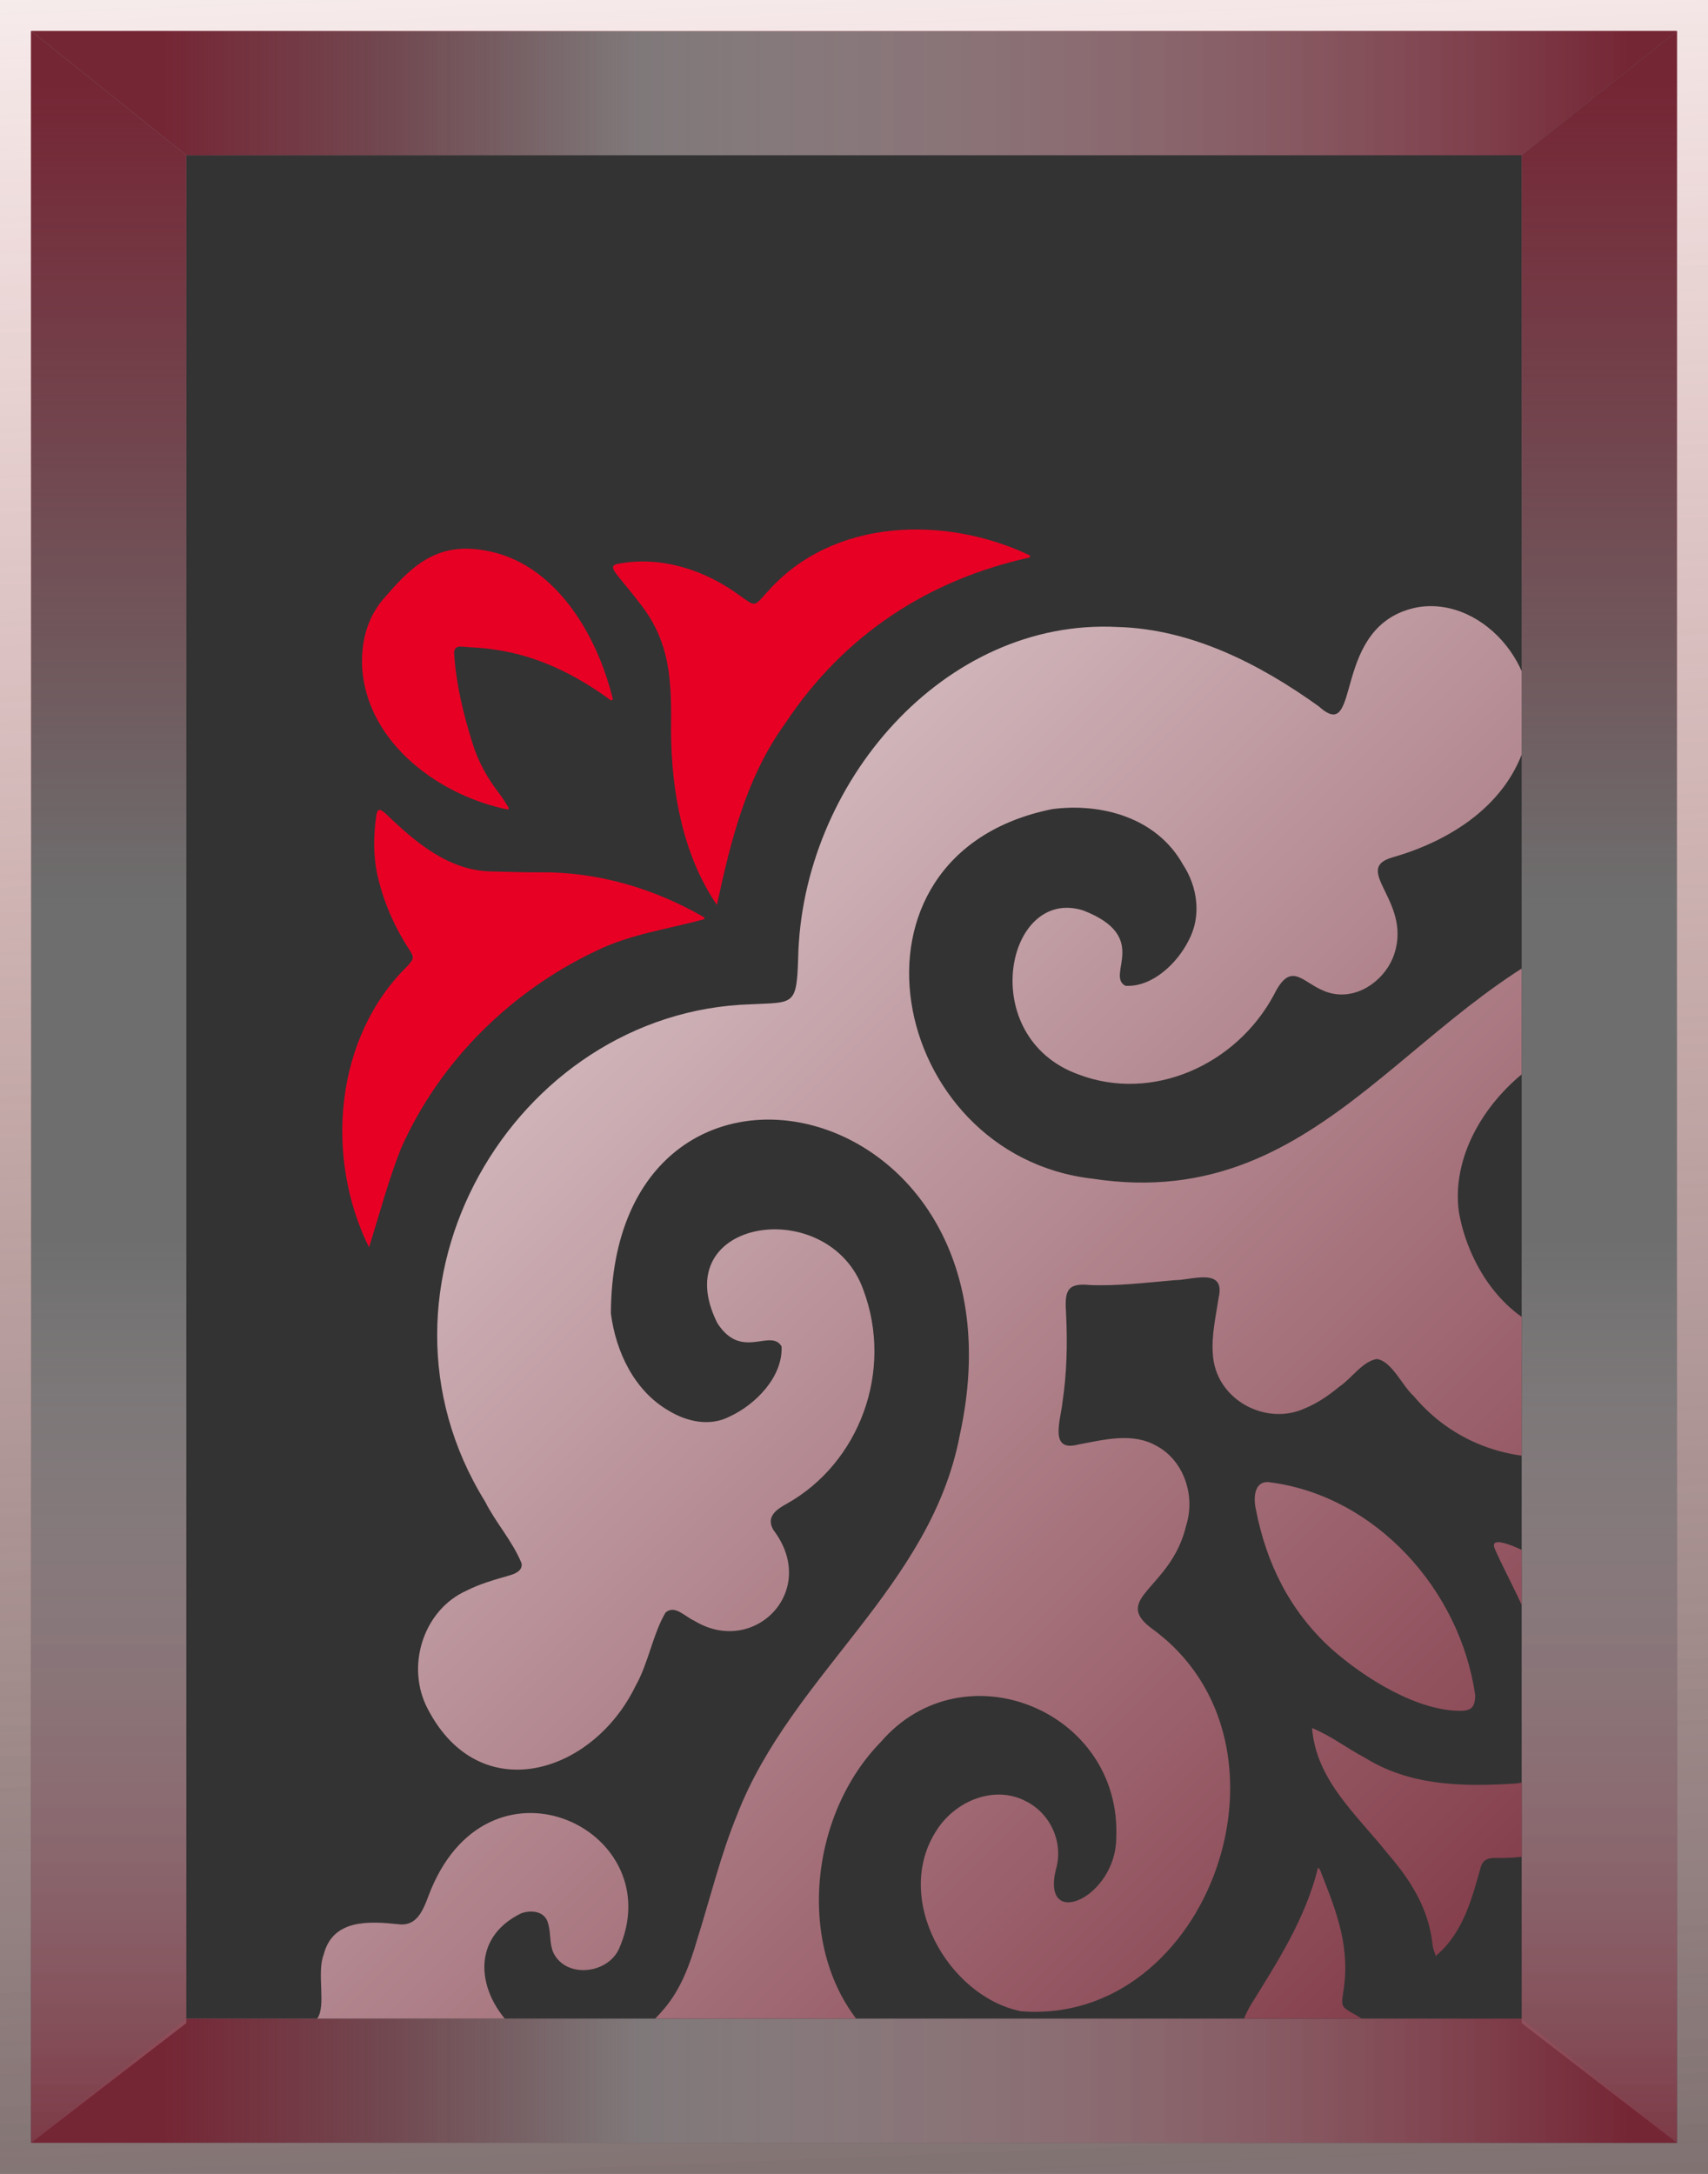
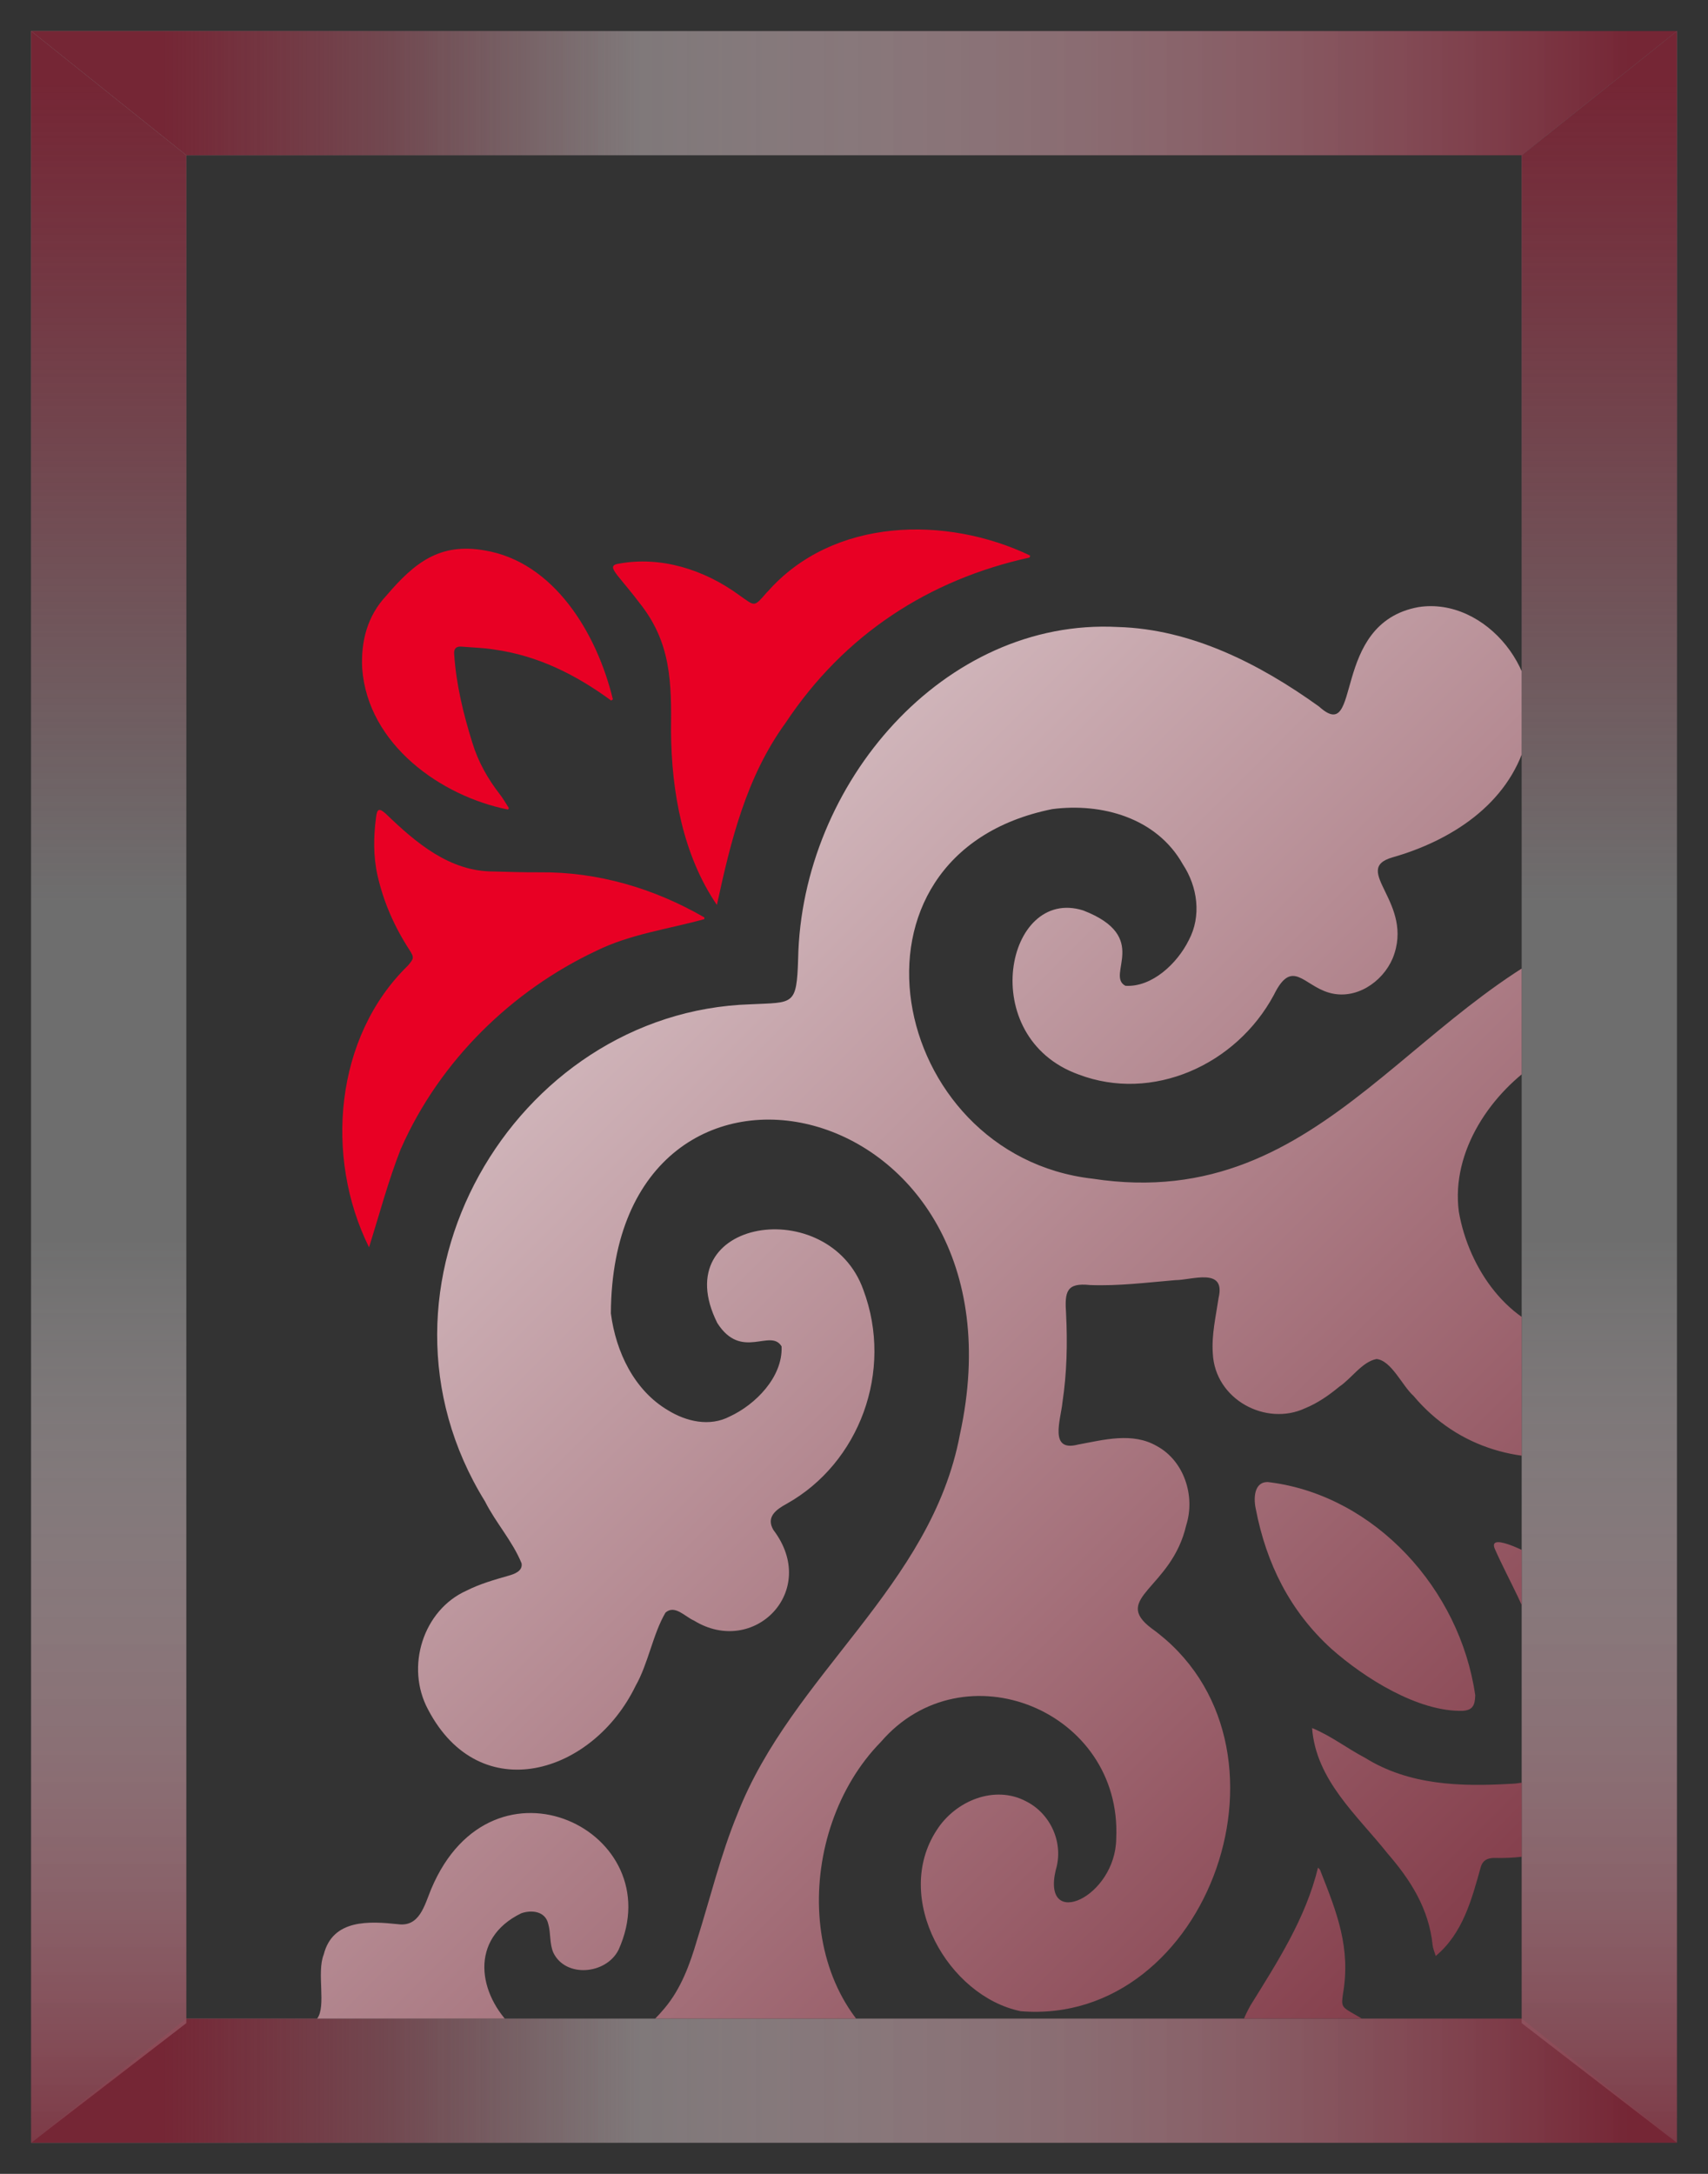
<svg xmlns="http://www.w3.org/2000/svg" width="55" height="70" viewBox="0 0 55 70" fill="none">
  <rect x="0" y="0" width="55" height="70" fill="#333333" stroke="none" />
  <g clip-path="url(#clip0_620_3434)">
-     <rect x="0.5" y="0.5" width="54" height="69" stroke="url(#paint0_linear_620_3434)" />
-   </g>
-   <rect x="0.5" y="0.5" width="54" height="69" stroke="url(#paint1_linear_620_3434)" />
+     </g>
  <path d="M1 69L6 65H49L54 69H1Z" fill="url(#paint2_linear_620_3434)" />
-   <path d="M1 69L6 65H49L54 69H1Z" fill="url(#paint3_linear_620_3434)" />
+   <path d="M1 69L6 65H49L54 69H1" fill="url(#paint3_linear_620_3434)" />
  <path d="M1 1L6 5H49L54 1H1Z" fill="url(#paint4_linear_620_3434)" />
  <path d="M1 1L6 5H49L54 1H1Z" fill="url(#paint5_linear_620_3434)" />
  <path d="M1 1L6 5L6 65.146L1 69L1 1Z" fill="url(#paint6_linear_620_3434)" />
  <path d="M1 1L6 5L6 65.146L1 69L1 1Z" fill="url(#paint7_linear_620_3434)" />
  <path d="M54 1L49 5L49 65.146L54 69L54 1Z" fill="url(#paint8_linear_620_3434)" />
  <path d="M54 1L49 5L49 65.146L54 69L54 1Z" fill="url(#paint9_linear_620_3434)" />
  <g clip-path="url(#clip1_620_3434)">
    <path d="M57.632 26.397C56.74 28.752 54.063 28.896 52.088 29.695C45.56 31.82 42.801 39.119 35.187 37.955C28.581 37.206 26.649 27.512 33.883 26.054C35.464 25.847 37.244 26.325 38.089 27.832C38.565 28.554 38.695 29.497 38.279 30.277C37.911 31.021 37.097 31.797 36.239 31.743C35.594 31.4 37.075 30.164 34.879 29.316C32.393 28.535 31.405 33.399 34.732 34.599C37.105 35.501 39.804 34.301 41.021 32.036C41.606 30.845 41.969 31.725 42.792 31.964C43.65 32.217 44.521 31.626 44.846 30.859C45.573 29.068 43.472 27.999 44.846 27.606C46.695 27.078 48.566 25.915 49.138 23.889C49.87 21.719 47.843 19.211 45.677 19.549C42.801 20.072 43.893 24.033 42.476 22.752C40.562 21.376 38.361 20.257 36.001 20.19C30.396 19.892 25.809 25.229 25.701 30.877C25.653 32.397 25.553 32.271 24.167 32.339C16.544 32.578 11.342 41.434 15.617 48.345C15.964 49.035 16.505 49.626 16.795 50.339C16.839 50.592 16.561 50.686 16.371 50.74C15.912 50.871 15.453 51.002 15.024 51.219C13.629 51.841 13.044 53.673 13.785 55.049C15.457 58.243 19.091 57.124 20.464 54.291C20.876 53.569 21.023 52.617 21.43 51.927C21.729 51.661 22.062 52.062 22.348 52.184C24.271 53.366 26.398 51.232 24.904 49.265C24.661 48.85 24.986 48.611 25.333 48.422C27.672 47.113 28.78 44.154 27.802 41.537C26.697 38.424 21.408 39.223 23.098 42.602C23.877 43.825 24.813 42.76 25.168 43.355C25.211 44.348 24.315 45.236 23.5 45.611C22.855 45.949 22.101 45.778 21.504 45.408C20.429 44.772 19.832 43.54 19.671 42.291C19.723 32.131 33.337 35.054 30.911 46.188C29.993 51.092 25.502 53.912 23.747 58.41C23.206 59.722 22.872 61.117 22.444 62.474C22.214 63.259 21.928 64.04 21.4 64.667C17.96 68.786 13.404 63.25 16.787 61.608C17.112 61.495 17.558 61.536 17.653 61.947C17.74 62.24 17.692 62.587 17.818 62.876C18.212 63.697 19.52 63.58 19.918 62.786C21.638 58.983 15.86 56.131 13.885 60.828C13.664 61.365 13.508 62.055 12.815 61.96C11.905 61.865 10.714 61.784 10.424 62.939C10.19 63.517 10.515 64.604 10.212 65.001C10.09 65.136 9.882 65.186 9.709 65.217C9.194 65.362 8.535 65.339 8.141 65.75C7.968 66.061 7.899 66.729 8.263 66.913C15.396 67.013 22.621 67.049 29.751 66.9C29.919 66.756 29.547 66.593 29.413 66.503C25.549 64.631 25.553 58.96 28.365 56.091C31.02 53.01 36.139 55.076 35.944 59.204C35.923 61.098 33.541 62.172 33.995 60.223C34.264 59.343 33.831 58.401 33.042 58.004C32.033 57.467 30.768 57.981 30.162 58.933C28.728 61.13 30.535 64.283 32.869 64.762C38.933 65.258 42.199 56.118 37.079 52.432C35.78 51.453 37.729 51.155 38.197 49.116C38.5 48.164 38.123 47.037 37.257 46.567C36.469 46.107 35.542 46.364 34.706 46.518C33.77 46.761 34.16 45.706 34.212 45.16C34.355 44.212 34.377 43.261 34.329 42.304C34.281 41.591 34.338 41.298 35.1 41.379C36.018 41.415 36.932 41.298 37.846 41.221C38.379 41.221 39.475 40.797 39.241 41.79C39.154 42.381 39.011 42.976 39.054 43.581C39.124 45.07 40.77 45.936 42.03 45.345C42.429 45.182 42.792 44.93 43.13 44.65C43.52 44.388 43.867 43.847 44.326 43.761C44.807 43.811 45.153 44.623 45.517 44.948C48.415 48.399 53.955 47.037 55.96 43.238C58.078 40.143 55.492 35.681 51.888 36.57C49.424 37.423 49.22 41.23 52.226 41.027C52.465 41 52.733 40.919 52.954 40.937C53.586 41.005 53.37 41.835 53.075 42.187C52.477 43.022 51.364 43.112 50.446 43.012C48.584 42.697 47.297 40.861 46.977 39.02C46.717 37.044 48.046 35.158 49.58 34.17C51.772 32.713 55.029 32.524 57.051 34.382C57.485 34.657 58.026 35.618 57.991 34.49C57.991 31.919 58 29.348 57.991 26.776C57.961 26.551 57.991 26.14 57.844 25.991C57.731 26.045 57.718 26.262 57.641 26.388L57.632 26.397Z" fill="url(#paint10_linear_620_3434)" />
-     <path d="M57.073 16.152C57.051 16.305 56.982 16.35 56.826 16.332C56.384 16.274 55.943 16.206 55.501 16.211C54.695 16.215 53.889 16.833 53.972 17.871C54.007 18.331 54.045 18.791 54.097 19.251C54.11 19.364 54.089 19.427 53.985 19.472C53.781 19.562 53.578 19.666 53.374 19.752C51.793 20.334 50.385 21.877 50.554 23.731C50.715 25.838 53.244 27.543 55.007 26.163C55.349 25.905 55.648 25.576 55.583 25.084C55.553 24.868 55.449 24.66 55.362 24.457C55.215 24.114 54.972 23.943 54.591 23.979C54.37 24.002 54.136 23.966 53.916 23.911C53.673 23.853 53.604 23.717 53.599 23.456C53.591 23.136 53.716 22.878 53.898 22.63C54.509 21.814 55.258 21.552 56.09 21.945C57.012 22.369 57.511 22.946 57.879 23.934C57.879 23.781 57.879 23.713 58 23.627V14H57.385C57.285 14.717 57.186 15.435 57.082 16.152H57.073Z" fill="url(#paint11_linear_620_3434)" />
    <path d="M42.515 60.228C42.502 60.196 42.476 60.174 42.442 60.138C42.043 61.775 41.142 63.165 40.272 64.568C39.838 65.339 39.812 65.759 40.384 66.48C40.51 66.616 40.566 66.796 40.648 66.963H46.717C46.803 66.823 46.751 66.738 46.626 66.661C46.331 66.48 46.045 66.277 45.751 66.102C45.002 65.659 44.248 65.231 43.498 64.793C43.204 64.622 43.195 64.572 43.243 64.22C43.507 62.722 43.048 61.581 42.515 60.232V60.228Z" fill="url(#paint12_linear_620_3434)" />
    <path d="M57.844 47.267C57.285 47.212 56.791 47.402 56.328 47.709C55.076 48.435 53.92 49.59 52.438 49.707C52.373 49.707 52.309 49.743 52.205 49.775C52.477 50.028 52.772 50.154 53.093 50.307C54.063 50.74 55.12 50.98 56.163 50.695C56.588 50.619 56.636 50.637 56.826 51.038C57.16 51.715 57.459 52.423 57.814 53.086C57.879 53.037 57.935 53.001 57.987 52.965V47.249C57.939 47.253 57.892 47.267 57.844 47.262V47.267Z" fill="url(#paint13_linear_620_3434)" />
    <path d="M12.914 36.981C14.162 34.152 16.488 31.896 19.195 30.62C20.304 30.074 21.512 29.921 22.682 29.596C22.682 29.578 22.682 29.56 22.682 29.542C21.058 28.603 19.247 28.071 17.38 28.089C16.882 28.093 16.384 28.075 15.882 28.062C14.482 28.062 13.4 27.146 12.429 26.208C12.213 26.014 12.143 26.032 12.109 26.32C12.027 26.943 12.018 27.57 12.156 28.188C12.351 29.05 12.702 29.844 13.179 30.579C13.343 30.836 13.33 30.863 13.135 31.093C10.779 33.385 10.441 37.256 11.884 40.166C12.226 39.069 12.499 38.036 12.91 36.985L12.914 36.981Z" fill="#E80024" />
    <path d="M24.709 19.057C24.267 19.562 24.332 19.535 23.799 19.161C22.69 18.349 21.287 17.898 19.931 18.15C19.637 18.191 19.736 18.331 19.875 18.52C20.109 18.814 20.356 19.098 20.581 19.4C21.612 20.681 21.625 21.962 21.608 23.55C21.621 25.49 21.989 27.534 23.085 29.14C23.531 27.078 24.029 25.021 25.298 23.275C27.195 20.42 29.915 18.665 33.155 17.952C33.159 17.929 33.168 17.907 33.172 17.889C30.478 16.599 26.823 16.653 24.709 19.062V19.057Z" fill="#E80024" />
    <path d="M16.098 25.581C15.708 25.08 15.396 24.529 15.21 23.916C14.92 22.987 14.69 22.044 14.625 21.065C14.608 20.893 14.686 20.808 14.859 20.821C15.21 20.853 15.57 20.857 15.916 20.916C17.311 21.11 18.537 21.719 19.68 22.558C19.697 22.544 19.719 22.531 19.736 22.522C19.221 20.388 17.835 18.087 15.596 17.722C14.166 17.474 13.352 18.11 12.442 19.179C11.827 19.833 11.619 20.65 11.663 21.525C11.845 23.979 14.205 25.639 16.358 26.068C16.367 26.054 16.375 26.036 16.388 26.023C16.293 25.874 16.206 25.721 16.098 25.581Z" fill="#E80024" />
    <path d="M49.554 50.203C49.411 50.095 47.886 49.283 48.133 49.87C48.592 50.912 49.199 51.882 49.48 53.001C49.779 54.142 49.753 55.306 49.727 56.474C49.727 56.659 49.671 56.844 49.645 57.029C49.619 57.196 49.532 57.309 49.372 57.336C49.129 57.381 48.887 57.435 48.644 57.44C47.033 57.534 45.378 57.489 43.953 56.601C43.368 56.294 42.866 55.897 42.251 55.644C42.377 57.327 43.711 58.459 44.677 59.677C45.417 60.53 46.011 61.455 46.132 62.632C46.141 62.731 46.184 62.826 46.232 62.984C47.102 62.258 47.388 61.18 47.683 60.119C47.743 59.907 47.891 59.835 48.094 59.826C50.719 59.898 52.027 58.577 52.005 55.829C52.005 55.378 52.322 55.328 52.655 55.225C53.578 54.963 54.37 54.476 54.959 53.659C54.266 53.56 53.617 53.483 53.006 53.095C52.508 52.793 52.096 52.378 51.689 51.963C51.039 51.3 50.342 50.695 49.562 50.203H49.554Z" fill="url(#paint14_linear_620_3434)" />
    <path d="M47.505 54.589C47.011 51.155 44.27 48.182 40.93 47.736C40.41 47.637 40.35 48.173 40.436 48.579C40.778 50.361 41.545 51.886 42.875 53.095C43.945 54.043 45.677 55.13 47.106 55.089C47.414 55.067 47.496 54.922 47.505 54.593V54.589Z" fill="url(#paint15_linear_620_3434)" />
  </g>
  <defs>
    <linearGradient id="paint0_linear_620_3434" x1="28.962" y1="-10.055" x2="33.867" y2="112.389" gradientUnits="userSpaceOnUse">
      <stop stop-color="#FF4545" />
      <stop offset="1" stop-color="#999999" stop-opacity="0" />
    </linearGradient>
    <linearGradient id="paint1_linear_620_3434" x1="28.962" y1="-10.055" x2="33.867" y2="112.389" gradientUnits="userSpaceOnUse">
      <stop stop-color="white" />
      <stop offset="1" stop-color="#999999" stop-opacity="0" />
    </linearGradient>
    <linearGradient id="paint2_linear_620_3434" x1="12.5" y1="66.5" x2="52.5" y2="66.5" gradientUnits="userSpaceOnUse">
      <stop stop-color="white" stop-opacity="0.29" />
      <stop offset="1" stop-color="#752635" />
    </linearGradient>
    <linearGradient id="paint3_linear_620_3434" x1="20.5" y1="66.5" x2="5.224" y2="66.5" gradientUnits="userSpaceOnUse">
      <stop stop-color="#752635" stop-opacity="0" />
      <stop offset="1" stop-color="#752635" />
    </linearGradient>
    <linearGradient id="paint4_linear_620_3434" x1="12.5" y1="3.5" x2="52.5" y2="3.5" gradientUnits="userSpaceOnUse">
      <stop stop-color="white" stop-opacity="0.29" />
      <stop offset="1" stop-color="#752635" />
    </linearGradient>
    <linearGradient id="paint5_linear_620_3434" x1="20.5" y1="3.5" x2="5.224" y2="3.5" gradientUnits="userSpaceOnUse">
      <stop stop-color="#752635" stop-opacity="0" />
      <stop offset="1" stop-color="#752635" />
    </linearGradient>
    <linearGradient id="paint6_linear_620_3434" x1="3.5" y1="39.876" x2="3.5" y2="72.035" gradientUnits="userSpaceOnUse">
      <stop stop-color="white" stop-opacity="0.29" />
      <stop offset="1" stop-color="#752635" />
    </linearGradient>
    <linearGradient id="paint7_linear_620_3434" x1="3.5" y1="29.088" x2="3.5" y2="2.628" gradientUnits="userSpaceOnUse">
      <stop stop-color="#752635" stop-opacity="0" />
      <stop offset="1" stop-color="#752635" />
    </linearGradient>
    <linearGradient id="paint8_linear_620_3434" x1="52.5" y1="39.876" x2="52.5" y2="72.035" gradientUnits="userSpaceOnUse">
      <stop stop-color="white" stop-opacity="0.29" />
      <stop offset="1" stop-color="#752635" />
    </linearGradient>
    <linearGradient id="paint9_linear_620_3434" x1="52.5" y1="29.088" x2="52.5" y2="2.628" gradientUnits="userSpaceOnUse">
      <stop stop-color="#752635" stop-opacity="0" />
      <stop offset="1" stop-color="#752635" />
    </linearGradient>
    <linearGradient id="paint10_linear_620_3434" x1="69.5" y1="52" x2="16.5" y2="-1" gradientUnits="userSpaceOnUse">
      <stop stop-color="#752635" />
      <stop offset="1" stop-color="white" />
    </linearGradient>
    <linearGradient id="paint11_linear_620_3434" x1="69.5" y1="52" x2="16.5" y2="-1" gradientUnits="userSpaceOnUse">
      <stop stop-color="#752635" />
      <stop offset="1" stop-color="white" />
    </linearGradient>
    <linearGradient id="paint12_linear_620_3434" x1="69.5" y1="52" x2="16.5" y2="-1" gradientUnits="userSpaceOnUse">
      <stop stop-color="#752635" />
      <stop offset="1" stop-color="white" />
    </linearGradient>
    <linearGradient id="paint13_linear_620_3434" x1="69.5" y1="52" x2="16.5" y2="-1" gradientUnits="userSpaceOnUse">
      <stop stop-color="#752635" />
      <stop offset="1" stop-color="white" />
    </linearGradient>
    <linearGradient id="paint14_linear_620_3434" x1="69.5" y1="52" x2="16.5" y2="-1" gradientUnits="userSpaceOnUse">
      <stop stop-color="#752635" />
      <stop offset="1" stop-color="white" />
    </linearGradient>
    <linearGradient id="paint15_linear_620_3434" x1="69.5" y1="52" x2="16.5" y2="-1" gradientUnits="userSpaceOnUse">
      <stop stop-color="#752635" />
      <stop offset="1" stop-color="white" />
    </linearGradient>
    <clipPath id="clip0_620_3434">
      <rect width="55" height="70" fill="white" />
    </clipPath>
    <clipPath id="clip1_620_3434">
      <rect width="43" height="60" fill="white" transform="translate(6 5)" />
    </clipPath>
  </defs>
</svg>